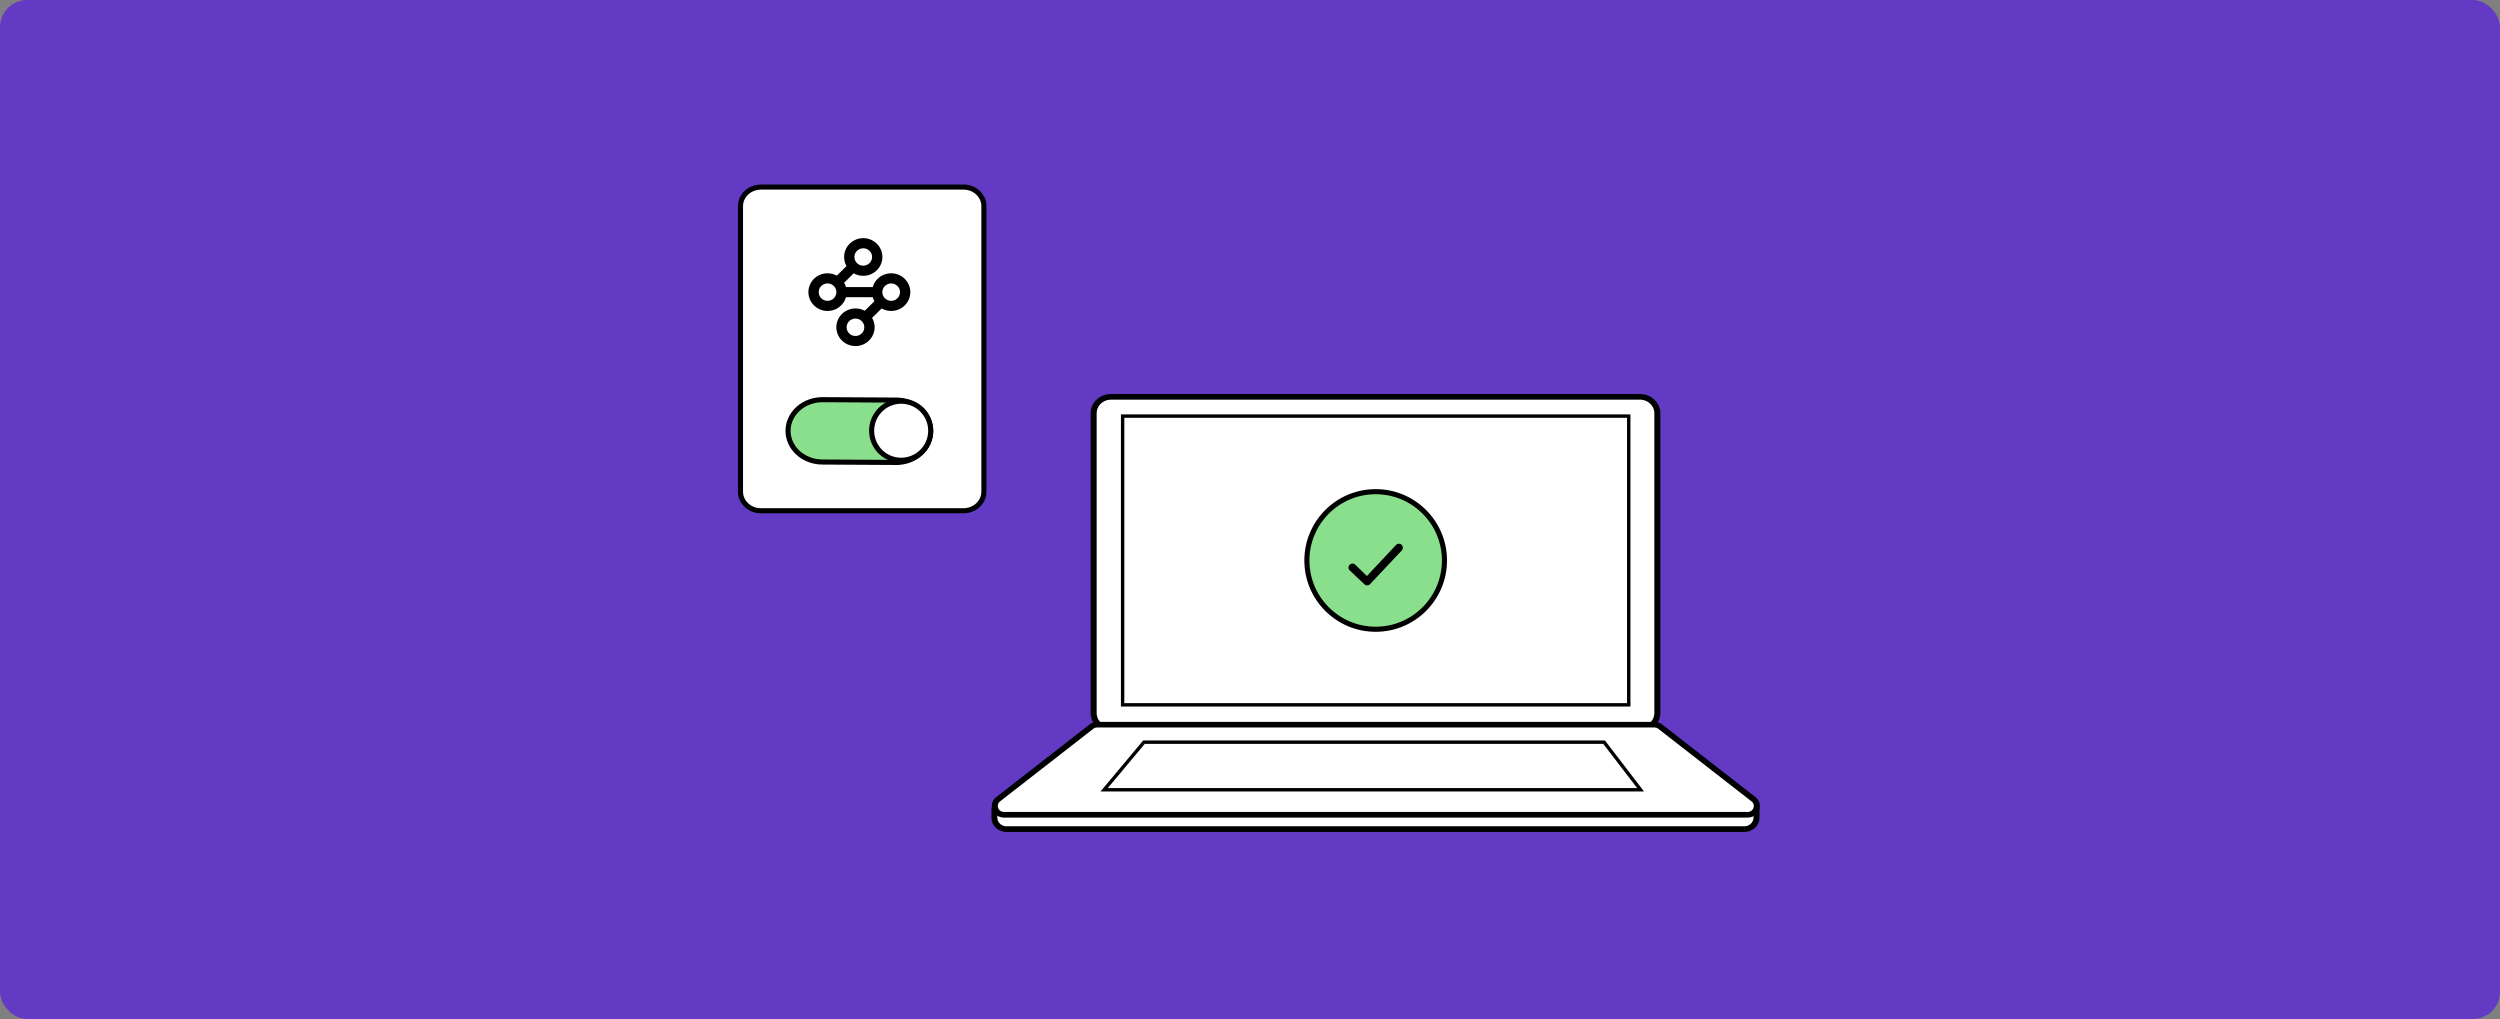
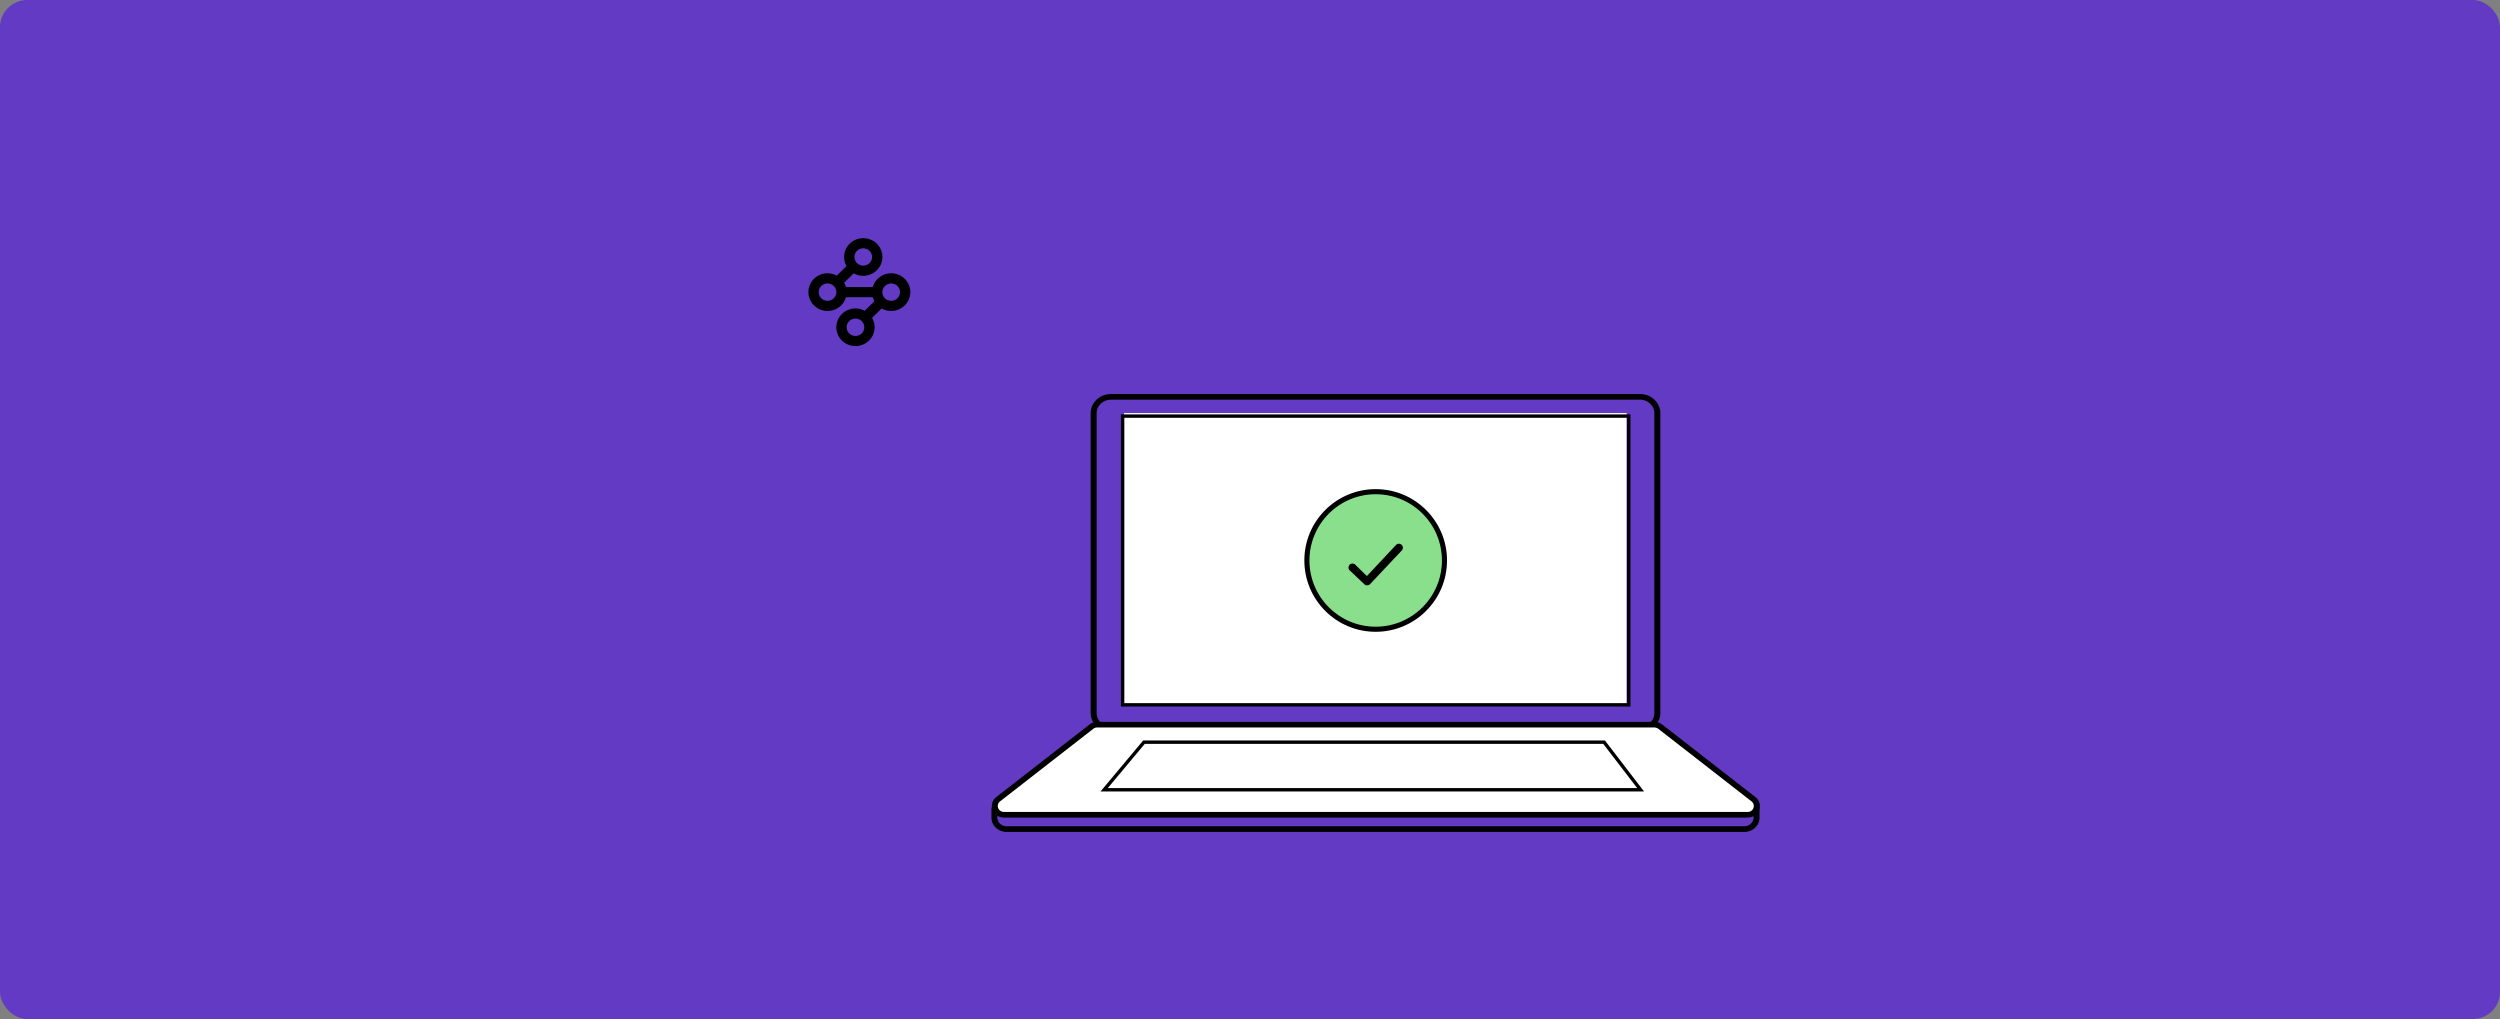
<svg xmlns="http://www.w3.org/2000/svg" width="368" height="150" fill="none" viewBox="0 0 368 150">
  <rect x="0" y="0" width="368" height="150" fill="#808080" stroke="none" />
  <rect width="368" height="150" fill="#623ac3" rx="4" />
-   <path fill="#fff" stroke="#000" stroke-width=".75" d="M141.831 27.539h-29.833c-1.656 0-2.998 1.254-2.998 2.802V72.38c0 1.547 1.342 2.802 2.998 2.802h29.833c1.656 0 2.998-1.254 2.998-2.802V30.34c0-1.548-1.342-2.802-2.998-2.802Z" />
  <path fill="#000" d="M133.776 41.923a2.8 2.8 0 0 0-1.037-1.23 2.84 2.84 0 0 0-1.556-.46 2.83 2.83 0 0 0-1.323.32 2.8 2.8 0 0 0-1.012.897 2.7 2.7 0 0 0-.371.803h-3.955a2 2 0 0 0-.114-.33 1.7 1.7 0 0 0-.156-.3l1.414-1.39h.004c.427.24.91.365 1.402.364.376 0 .748-.074 1.093-.22a2.8 2.8 0 0 0 1.253-1.02 2.73 2.73 0 0 0-.356-3.489 2.84 2.84 0 0 0-1.99-.81c-.37 0-.736.07-1.078.21a2.8 2.8 0 0 0-.913.599 2.742 2.742 0 0 0-.602 3.039q.057.132.129.258l-1.433 1.41a2.85 2.85 0 0 0-1.359-.342 2.8 2.8 0 0 0-1.323.32A2.77 2.77 0 0 0 119 43c-.001.371.075.739.223 1.08a2.8 2.8 0 0 0 1.019 1.219c.464.31 1.013.474 1.574.473.46-.001.913-.113 1.32-.326a2.8 2.8 0 0 0 1.011-.897 2.5 2.5 0 0 0 .375-.8h3.952q.046.17.118.331.057.133.128.258l-1.433 1.41a2.84 2.84 0 0 0-1.359-.342c-.376 0-.749.074-1.097.216-.51.212-.945.567-1.25 1.02a2.73 2.73 0 0 0-.246 2.612c.214.494.568.917 1.019 1.218a2.85 2.85 0 0 0 3.985-.873c.264-.43.403-.923.405-1.425a2.75 2.75 0 0 0-.375-1.38l1.41-1.388h.004c.426.241.91.367 1.401.366a2.84 2.84 0 0 0 1.99-.813c.528-.52.825-1.224.826-1.959a2.7 2.7 0 0 0-.224-1.076m-7.9-4.593a1.3 1.3 0 0 1 1.07-.774 1.31 1.31 0 0 1 1.208.564c.141.209.216.455.215.706a1.27 1.27 0 0 1-.38.903 1.31 1.31 0 0 1-1.527.227 1.263 1.263 0 0 1-.68-1.006 1.27 1.27 0 0 1 .094-.62M123.01 43.5a1.3 1.3 0 0 1-1.197.78 1.293 1.293 0 0 1-1.078-.565 1.278 1.278 0 0 1-.117-1.21c.098-.228.261-.423.47-.562a1.313 1.313 0 0 1 1.807.351c.141.21.216.455.215.706.002.172-.032.343-.1.502zm4.112 5.173a1.3 1.3 0 0 1-1.197.78c-.173 0-.344-.034-.503-.099a1.33 1.33 0 0 1-.575-.465 1.266 1.266 0 0 1 .41-1.808 1.32 1.32 0 0 1 1.172-.083c.235.097.436.26.577.47s.216.455.216.706a1.3 1.3 0 0 1-.1.501zm5.256-5.173a1.3 1.3 0 0 1-1.196.78c-.213 0-.423-.051-.611-.15a1.263 1.263 0 0 1-.585-1.626 1.3 1.3 0 0 1 1.07-.773c.215-.021.431.01.63.093.235.097.436.261.577.47a1.26 1.26 0 0 1 .115 1.208z" />
-   <path fill="#8adf8d" stroke="#000" stroke-miterlimit="10" stroke-width=".75" d="m131.908 68.072-10.88-.063c-1.342-.008-2.626-.499-3.569-1.365s-1.467-2.036-1.459-3.253.55-2.381 1.505-3.236 2.245-1.331 3.587-1.323l10.88.062c1.342.008 2.626.499 3.569 1.365s1.467 2.036 1.459 3.253-.55 2.381-1.505 3.236-2.245 1.331-3.587 1.323Z" />
-   <path fill="#fff" stroke="#000" stroke-miterlimit="10" stroke-width=".75" d="M135.727 66.477a4.346 4.346 0 1 0-6.147-6.147 4.346 4.346 0 0 0 6.147 6.147Z" />
-   <path fill="#fff" d="M241.408 107.67a2.63 2.63 0 0 0 1.803-.705 2.34 2.34 0 0 0 .747-1.702V61.126a2.34 2.34 0 0 0-.747-1.701 2.63 2.63 0 0 0-1.803-.705h-77.873c-.677 0-1.325.253-1.804.705a2.34 2.34 0 0 0-.747 1.701v44.137c0 .638.269 1.251.747 1.702a2.63 2.63 0 0 0 1.804.705" />
  <path fill="#000" d="M241.411 107.781c.793 0 1.554-.297 2.115-.826a2.75 2.75 0 0 0 .878-1.994V60.41h-.446v.414h.442c0-.75-.315-1.467-.876-1.997a3.1 3.1 0 0 0-2.116-.827h-77.87c-.793 0-1.555.297-2.116.827a2.75 2.75 0 0 0-.876 1.997v44.137c0 .37.077.737.228 1.08.15.342.37.653.648.915s.608.47.971.611.752.215 1.145.214v-.831c-.559 0-1.096-.21-1.492-.582a1.94 1.94 0 0 1-.619-1.407V60.824a1.94 1.94 0 0 1 .62-1.407 2.19 2.19 0 0 1 1.491-.586h77.87a2.19 2.19 0 0 1 1.491.586c.396.373.619.879.62 1.407v44.137a1.94 1.94 0 0 1-.619 1.407 2.18 2.18 0 0 1-1.492.582v.831z" />
-   <path fill="#fff" d="M146.383 118.835v1.517c.001.45.19.88.527 1.198s.793.496 1.269.497h108.586c.476-.001.932-.18 1.268-.497a1.65 1.65 0 0 0 .525-1.198v-1.517" />
  <path fill="#000" d="M145.944 118.835v1.517c0 .56.235 1.096.655 1.492.419.395.987.617 1.58.617h108.586c.593 0 1.161-.222 1.58-.617.42-.396.655-.932.655-1.492v-1.517h-.881v1.517c-.004.338-.148.66-.401.899a1.4 1.4 0 0 1-.953.379H148.179c-.361 0-.707-.134-.964-.373a1.26 1.26 0 0 1-.407-.905v-1.517z" />
  <path fill="#fff" d="M257.185 119.928c.282 0 .557-.083.787-.236.23-.154.405-.37.5-.621.095-.25.106-.522.032-.778a1.3 1.3 0 0 0-.448-.655l-13.711-10.673a1.42 1.42 0 0 0-.871-.295h-82a1.42 1.42 0 0 0-.871.295l-13.711 10.673c-.217.17-.373.399-.448.655-.074.256-.063.528.032.778.095.251.27.467.5.621s.505.236.787.236z" />
  <path fill="#000" d="M257.236 119.928v.418c.257.001.512-.05.747-.149.325-.136.599-.361.785-.647.183-.277.281-.596.281-.922 0-.241-.055-.479-.161-.699a1.75 1.75 0 0 0-.5-.608l-13.712-10.673a1.9 1.9 0 0 0-1.151-.392h-82c-.421.001-.828.14-1.152.392l-13.711 10.673a1.74 1.74 0 0 0-.501.608c-.106.22-.161.458-.161.699 0 .439.175.861.49 1.184.17.171.375.307.602.399.228.092.473.139.721.138h109.423v-.831H147.807a1 1 0 0 1-.388-.075.9.9 0 0 1-.397-.323.9.9 0 0 1-.148-.485.86.86 0 0 1 .34-.676l13.711-10.674a.95.95 0 0 1 .589-.201h82.004a.97.97 0 0 1 .589.201l13.712 10.674a.87.87 0 0 1 .342.676.88.88 0 0 1-.257.617.8.8 0 0 1-.288.198 1 1 0 0 1-.387.074z" />
-   <path fill="#fff" d="M202.547 115.274h38.57l-6.277-6.63h-64.738l-6.276 6.63h38.721M239.433 60.803h-73.976v43.105h73.976z" />
+   <path fill="#fff" d="M202.547 115.274h38.57l-6.277-6.63l-6.276 6.63h38.721M239.433 60.803h-73.976v43.105h73.976z" />
  <path stroke="#000" stroke-width=".5" d="M165.25 61.25h74.5v42.5h-74.5zM236.125 109.25l5.368 7h-78.959l5.857-7z" />
  <circle cx="202.5" cy="82.5" r="10.125" fill="#8adf8d" stroke="#000" stroke-width=".75" />
  <path fill="#000" d="M201.242 86.16a.53.53 0 0 1-.415-.166l-2.155-2.036a.586.586 0 1 1 .829-.83l1.707 1.665 4.27-4.56a.586.586 0 0 1 1.023.363.59.59 0 0 1-.151.424l-4.685 4.974a.55.55 0 0 1-.414.166z" />
</svg>